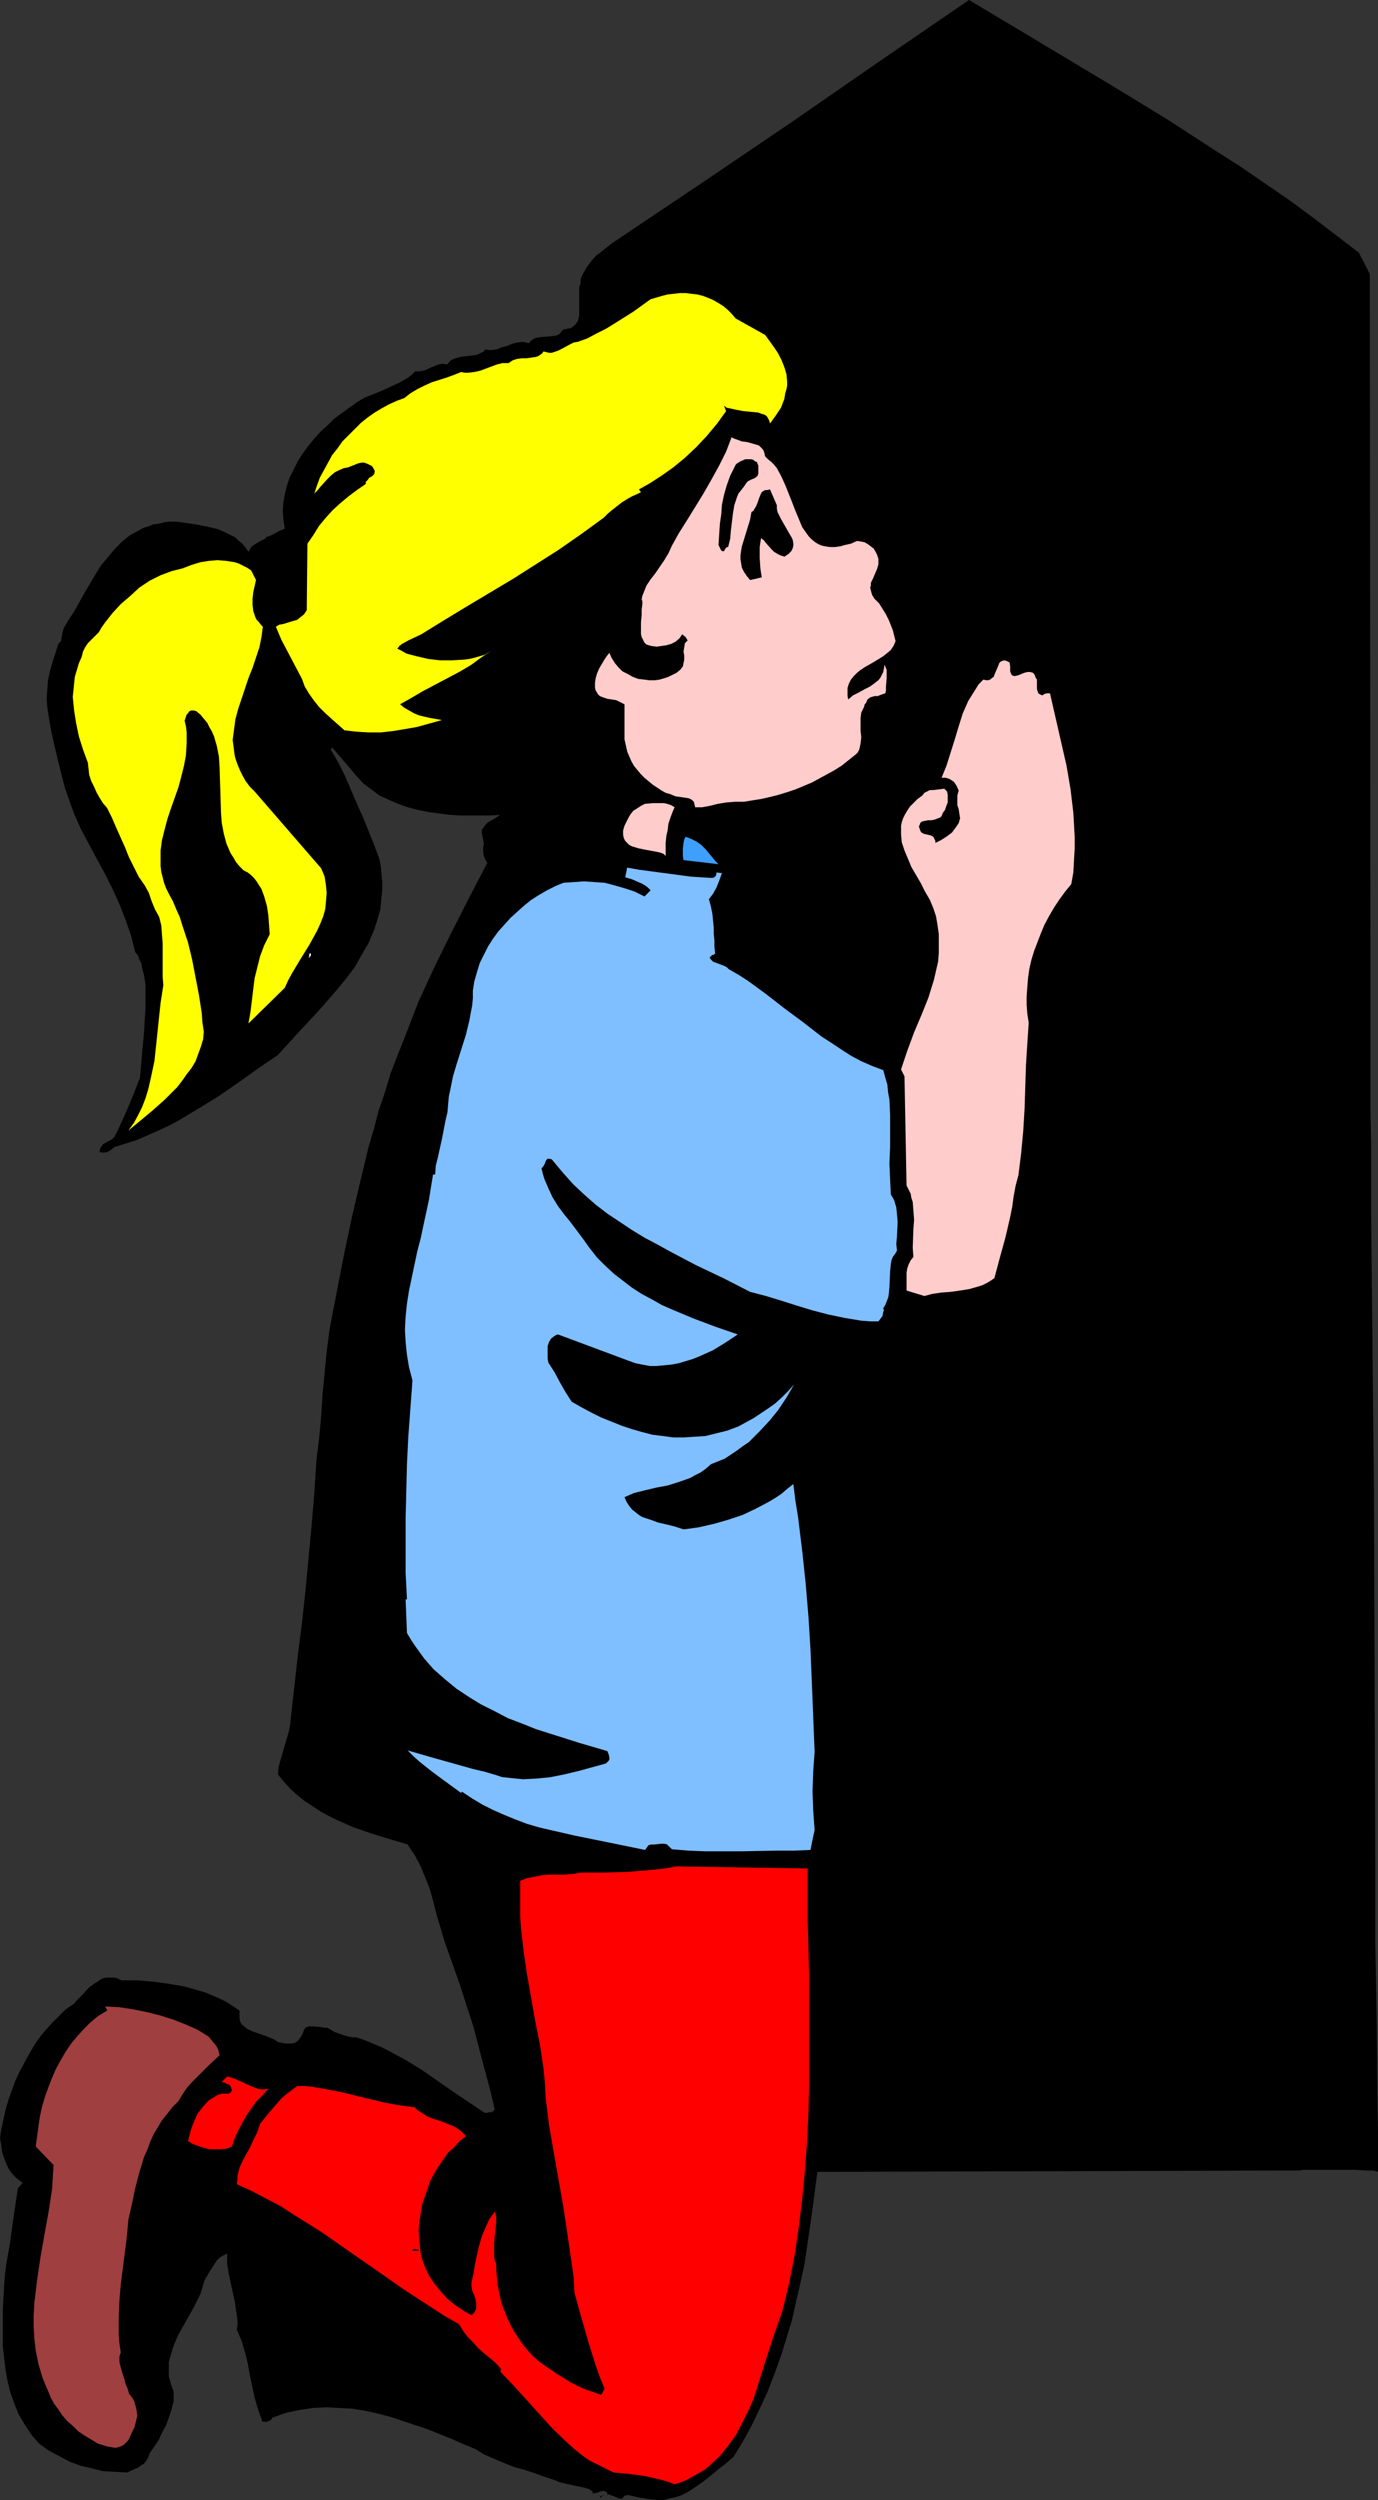
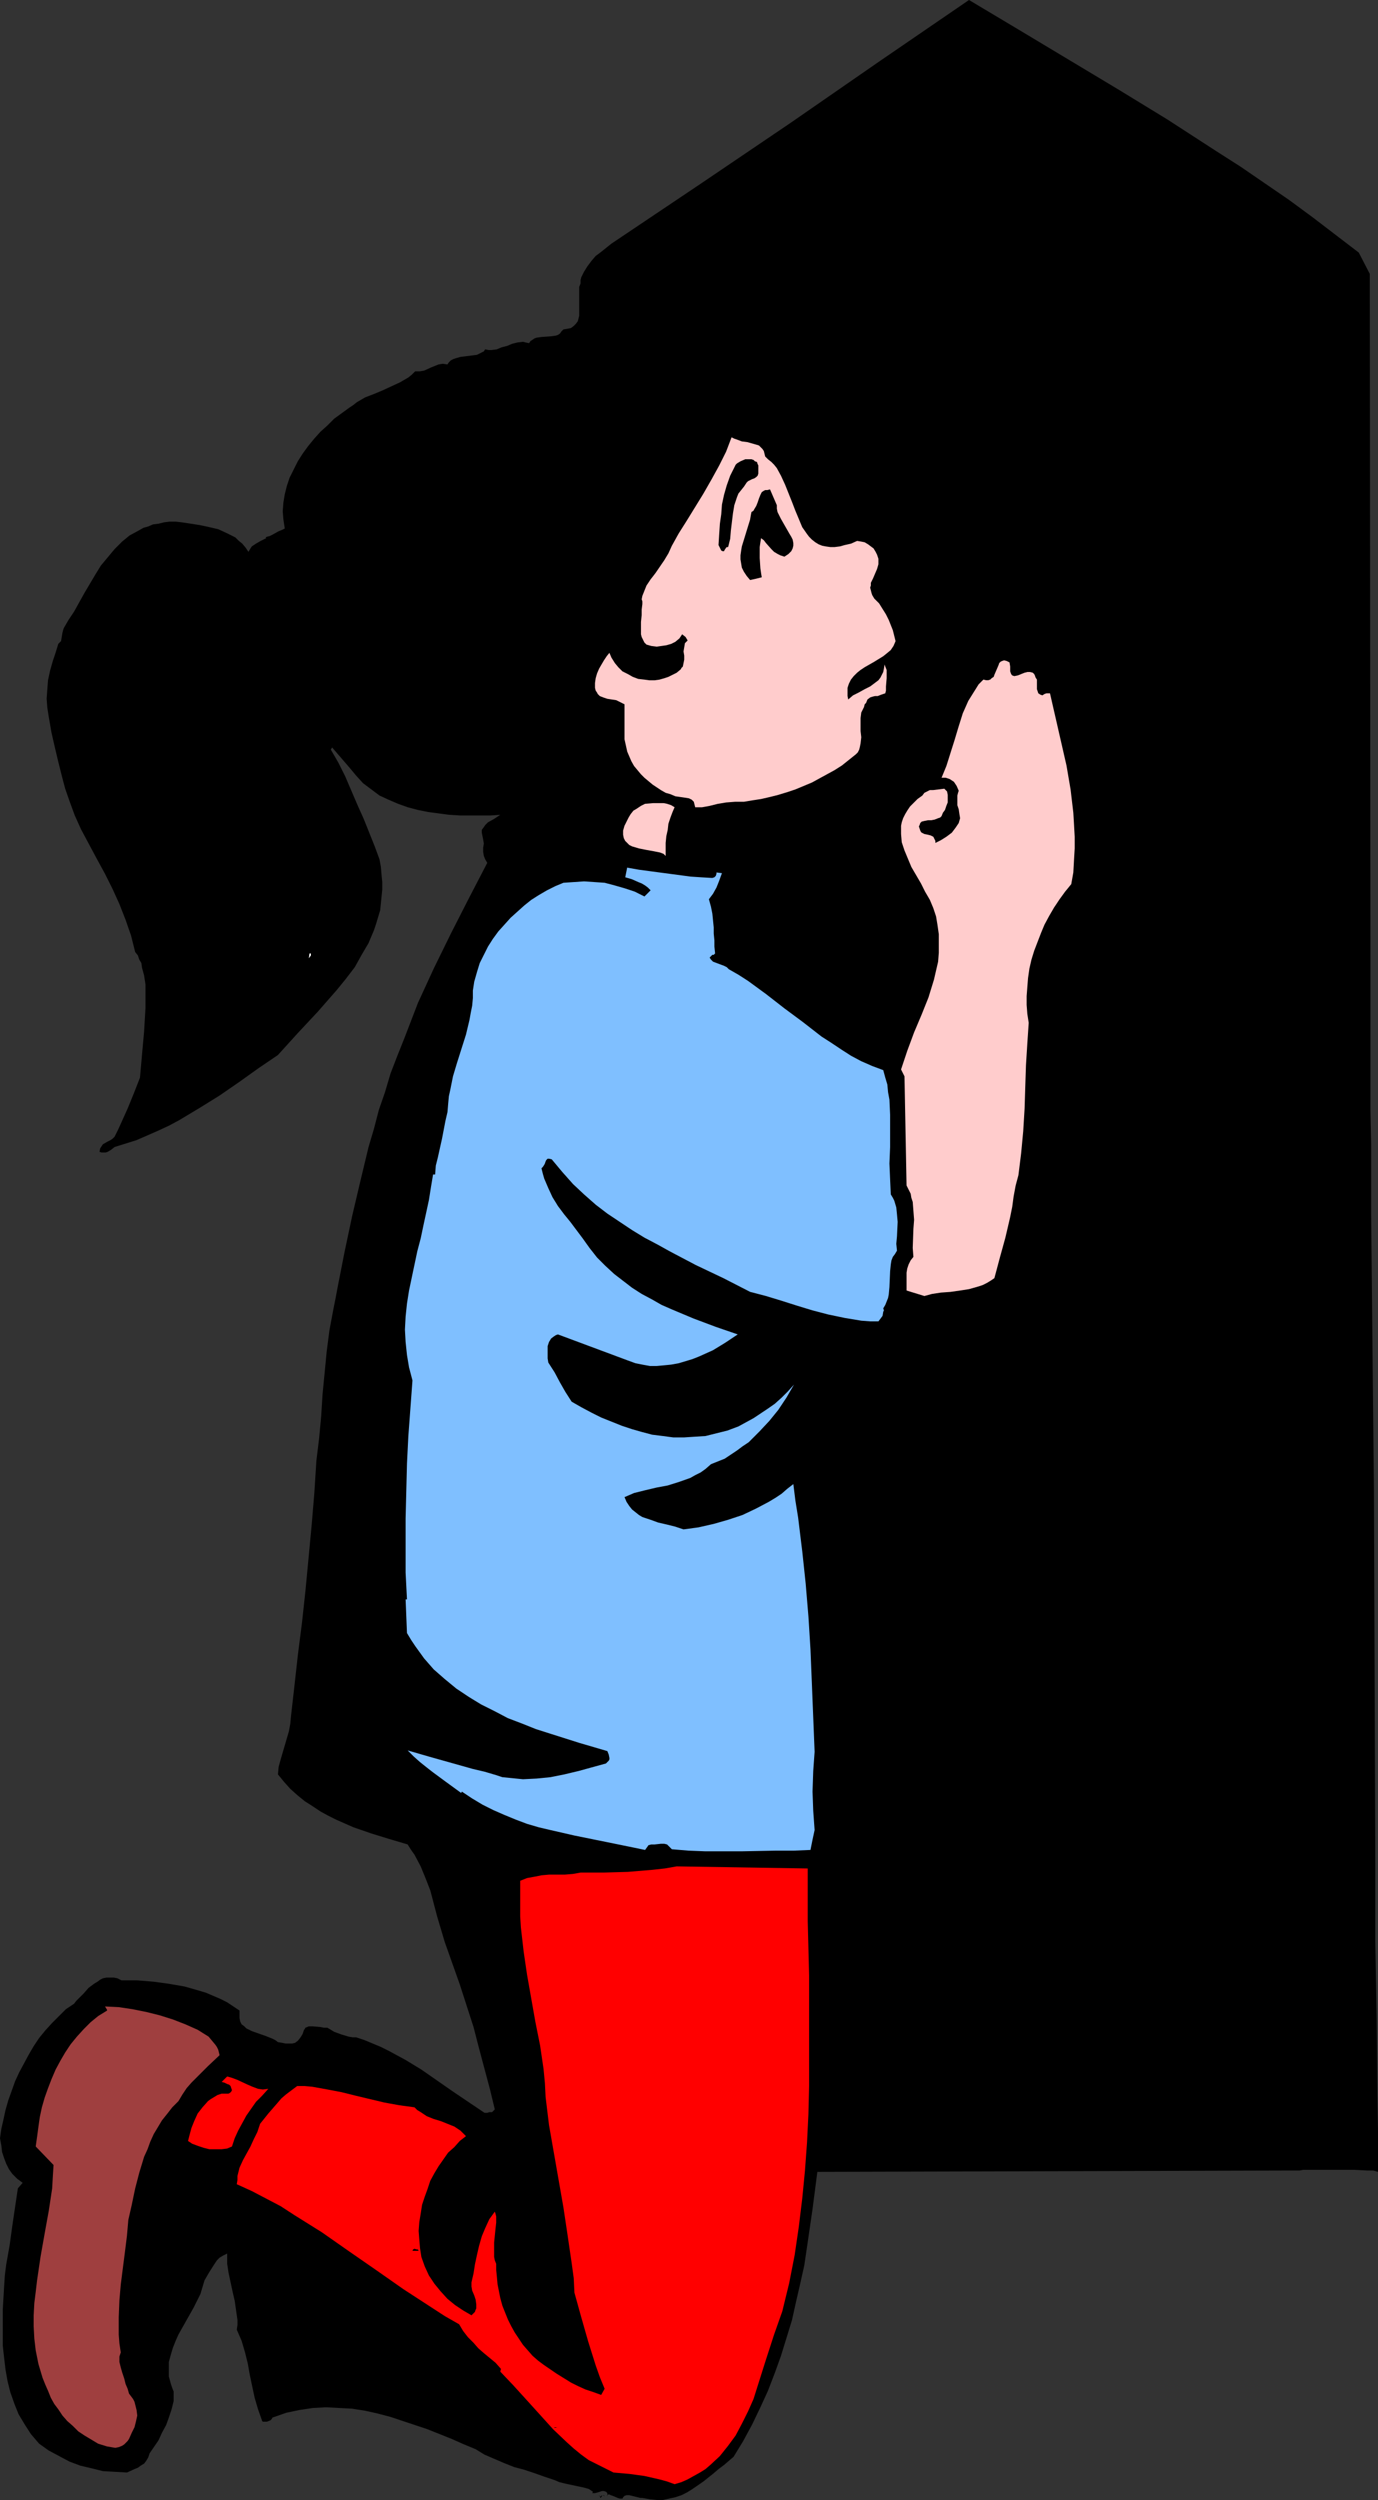
<svg xmlns="http://www.w3.org/2000/svg" xmlns:ns1="http://sodipodi.sourceforge.net/DTD/sodipodi-0.dtd" xmlns:ns2="http://www.inkscape.org/namespaces/inkscape" version="1.0" width="85.839mm" height="155.711mm" id="svg19" ns1:docname="Prayer 18.wmf">
  <rect width="100%" height="100%" fill="#333333" stroke="none" />
  <ns1:namedview id="namedview19" pagecolor="#ffffff" bordercolor="#000000" borderopacity="0.25" ns2:showpageshadow="2" ns2:pageopacity="0.0" ns2:pagecheckerboard="0" ns2:deskcolor="#d1d1d1" ns2:document-units="mm" />
  <defs id="defs1">
    <pattern id="WMFhbasepattern" patternUnits="userSpaceOnUse" width="6" height="6" x="0" y="0" />
  </defs>
  <path style="fill:#000000;fill-opacity:1;fill-rule:evenodd;stroke:none" d="m 319.909,59.466 2.585,5.009 0.162,158.359 v 7.433 15.351 7.756 8.08 l 0.162,7.918 v 16.321 l 0.162,16.321 0.162,16.482 0.162,16.159 0.162,15.998 0.323,88.229 v 9.211 9.049 l 0.323,17.937 0.162,17.937 0.162,9.049 v 9.211 l -1.131,-0.323 h -1.454 l -3.07,-0.162 h -3.393 -4.686 -1.454 -1.293 -1.131 l -0.808,0.162 h -0.808 -0.485 l -112.291,0.323 -1.131,8.726 -1.293,8.888 -0.646,4.363 -0.969,4.363 -0.969,4.201 -0.969,4.363 -1.293,4.201 -1.293,4.201 -1.454,4.04 -1.616,4.201 -1.777,3.878 -1.939,4.04 -2.1,3.878 -2.262,3.717 -2.262,1.939 -1.293,0.97 -1.131,0.97 -2.424,1.939 -2.585,1.778 -1.293,0.808 -1.293,0.646 -1.454,0.485 -1.454,0.323 -1.454,0.323 h -1.454 l -1.616,-0.162 -1.777,-0.323 h -0.485 l -0.646,-0.162 -0.646,-0.162 -0.646,-0.162 -0.646,-0.162 h -0.646 l -0.485,0.162 -0.323,0.323 -0.162,0.323 h -0.646 l -0.485,-0.162 -1.131,-0.485 -0.485,-0.162 -0.323,-0.162 h -0.323 l -0.323,0.323 h 0.162 v -0.323 -0.323 l -0.323,-0.323 -0.485,-0.162 h -0.485 l -0.969,0.323 -0.646,0.162 h -0.646 -0.323 0.162 0.162 l 0.162,-0.323 -0.969,-0.646 -1.131,-0.323 -2.262,-0.485 -2.262,-0.485 -1.293,-0.323 -1.131,-0.485 -2.424,-0.808 -2.262,-0.808 -2.424,-0.808 -2.424,-0.646 -2.424,-0.97 -2.262,-0.97 -2.262,-0.97 -2.1,-1.293 -2.747,-1.131 -2.908,-1.293 -5.655,-2.262 -2.908,-0.97 -2.908,-0.97 -2.908,-0.97 -3.07,-0.808 -2.908,-0.646 -3.07,-0.485 -3.07,-0.162 -3.07,-0.162 -3.07,0.162 -3.231,0.485 -3.07,0.646 -3.231,1.131 -0.162,0.323 -0.323,0.323 -0.808,0.323 h -0.646 -0.323 l -0.162,-0.162 -0.969,-2.747 -0.808,-2.747 -1.131,-5.333 -0.485,-2.747 -0.646,-2.585 -0.808,-2.747 -1.131,-2.585 0.162,-1.131 v -1.131 l -0.323,-2.262 -0.323,-2.262 -0.485,-2.101 -0.485,-2.262 -0.485,-2.262 -0.323,-2.101 v -2.424 l -0.969,0.485 -0.808,0.485 -0.646,0.646 -0.646,0.97 -1.131,1.778 -1.131,1.939 -0.485,1.616 -0.485,1.616 -0.808,1.616 -0.808,1.616 -3.555,6.302 -0.646,1.454 -0.646,1.616 -0.485,1.616 -0.485,1.778 v 1.616 1.778 l 0.485,1.778 0.323,0.97 0.323,0.808 v 2.262 l -0.485,1.939 -0.646,1.939 -0.646,1.778 -0.969,1.778 -0.808,1.778 -2.1,3.07 -0.323,0.97 -0.485,0.808 -0.485,0.646 -0.808,0.485 -0.646,0.485 -0.808,0.323 -1.777,0.808 -2.747,-0.162 -2.908,-0.162 -2.585,-0.646 -2.747,-0.646 -2.585,-0.97 -2.424,-1.293 -2.424,-1.293 -2.262,-1.616 -1.939,-2.262 -1.454,-2.262 -1.454,-2.424 -0.969,-2.424 -0.969,-2.747 -0.646,-2.585 -0.485,-2.747 -0.323,-2.747 -0.323,-2.909 v -2.747 -2.909 -2.747 l 0.323,-5.494 0.162,-2.585 0.323,-2.585 0.808,-4.525 0.646,-4.686 0.646,-4.363 0.646,-4.363 1.131,-1.293 L 4.039,512.89 2.908,511.759 2.1,510.628 1.454,509.335 0.969,508.042 0.485,506.588 0.323,505.134 0,503.356 l 0.323,-2.262 0.485,-2.101 0.485,-2.262 0.646,-2.262 0.808,-2.262 0.808,-2.262 0.969,-2.101 1.131,-2.101 1.131,-2.101 1.131,-1.939 1.293,-1.939 1.454,-1.778 1.616,-1.778 1.616,-1.616 1.616,-1.616 1.939,-1.293 0.485,-0.646 0.485,-0.485 1.293,-1.293 1.131,-1.293 1.293,-0.97 0.808,-0.485 0.646,-0.485 0.646,-0.323 0.808,-0.162 h 0.808 0.969 l 0.808,0.162 0.969,0.485 h 3.716 l 3.878,0.323 3.555,0.485 3.716,0.646 3.393,0.97 1.616,0.485 3.393,1.454 1.616,0.808 1.454,0.97 1.454,0.97 v 0.97 0.808 l 0.162,0.808 0.323,0.646 0.646,0.485 0.485,0.485 1.293,0.646 3.231,1.131 1.616,0.646 0.646,0.323 0.646,0.485 0.969,0.162 0.808,0.162 h 0.808 0.808 l 0.646,-0.162 0.646,-0.485 0.646,-0.808 0.485,-0.808 0.162,-0.485 0.162,-0.485 0.162,-0.162 0.162,-0.323 0.808,-0.323 h 0.808 l 1.939,0.162 0.808,0.162 h 0.808 l 1.616,0.97 1.777,0.646 1.616,0.485 0.969,0.162 h 0.808 l 1.939,0.646 1.939,0.808 1.939,0.808 1.939,0.97 3.878,2.101 3.716,2.262 3.716,2.585 3.716,2.585 7.432,5.009 h 0.646 l 0.485,-0.162 h 0.646 l 0.323,-0.323 0.323,-0.323 -1.131,-4.686 -1.293,-4.848 -1.293,-4.848 -1.293,-5.009 -1.616,-5.009 -1.616,-5.009 -1.777,-5.009 -1.777,-5.009 -1.777,-5.979 -1.616,-6.14 -1.131,-2.909 -1.131,-2.747 -1.454,-2.747 -0.808,-1.131 -0.808,-1.293 -4.362,-1.293 -4.201,-1.293 -4.201,-1.454 -4.039,-1.778 -1.939,-0.97 -1.777,-0.97 -1.939,-1.293 -1.777,-1.131 -1.777,-1.454 -1.616,-1.454 -1.454,-1.616 -1.454,-1.778 0.162,-1.778 0.485,-1.778 1.939,-6.625 0.323,-1.778 0.162,-1.778 0.808,-7.11 0.808,-7.272 0.969,-7.595 0.808,-7.433 1.454,-15.351 0.646,-7.756 0.485,-7.595 0.646,-5.333 0.485,-5.171 0.323,-5.171 0.485,-5.009 0.485,-5.009 0.646,-5.009 0.969,-5.171 0.485,-2.424 0.485,-2.585 1.616,-8.241 1.777,-8.403 1.939,-8.241 0.969,-4.04 0.969,-4.04 1.293,-4.363 1.131,-4.363 1.454,-4.201 1.293,-4.363 1.616,-4.201 1.616,-4.04 3.231,-8.403 3.716,-8.08 4.039,-8.241 4.201,-8.241 4.362,-8.403 -0.485,-0.808 -0.323,-0.808 -0.162,-0.97 v -0.97 l 0.162,-0.97 -0.162,-0.97 -0.162,-0.808 -0.162,-0.808 v -0.646 l 0.485,-0.646 0.323,-0.485 0.646,-0.646 1.454,-0.808 1.454,-0.97 -2.262,0.162 h -2.424 -2.424 -2.424 l -2.585,-0.162 -2.424,-0.323 -2.424,-0.323 -2.424,-0.485 -2.424,-0.646 -2.262,-0.808 -2.262,-0.97 -2.1,-0.97 -1.939,-1.454 -1.939,-1.454 -1.616,-1.778 -1.616,-1.939 -4.039,-4.686 -0.323,0.485 1.777,3.07 1.616,3.232 1.454,3.393 1.454,3.393 1.454,3.232 1.293,3.232 1.293,3.232 1.131,3.07 0.323,1.778 0.162,1.939 0.162,1.616 v 1.778 l -0.162,1.616 -0.162,1.616 -0.162,1.616 -0.485,1.616 -0.485,1.616 -0.485,1.454 -1.293,3.07 -1.616,2.747 -1.616,2.909 -2.1,2.747 -2.1,2.585 -2.262,2.585 -2.262,2.585 -4.686,5.009 -4.686,5.171 -4.524,3.07 -4.524,3.232 -4.686,3.232 -4.686,2.909 -4.847,2.909 -2.424,1.293 -2.424,1.131 -2.585,1.131 -2.585,1.131 -2.585,0.808 -2.585,0.808 -0.808,0.646 -0.808,0.485 -0.485,0.162 h -0.485 -0.485 l -0.485,-0.162 0.162,-0.808 0.323,-0.485 0.323,-0.485 1.131,-0.646 0.646,-0.323 0.485,-0.323 0.485,-0.485 0.808,-1.616 0.808,-1.778 1.454,-3.232 1.454,-3.555 1.454,-3.717 0.485,-5.494 0.485,-5.333 0.323,-5.494 v -2.747 -2.909 l -0.323,-2.101 -0.485,-1.778 -0.162,-1.131 -0.485,-0.808 -0.323,-0.97 -0.646,-0.808 -0.969,-3.878 -1.293,-3.717 -1.454,-3.717 -1.616,-3.555 -1.777,-3.555 -1.939,-3.555 -3.716,-6.948 -1.454,-3.232 -1.131,-3.07 -1.131,-3.232 -0.808,-3.07 -0.808,-3.232 -0.808,-3.393 -0.808,-3.555 -0.646,-3.717 -0.323,-2.101 -0.162,-2.101 0.162,-2.262 0.162,-2.101 0.485,-2.262 0.646,-2.262 0.646,-1.939 0.646,-2.101 0.323,-0.323 0.323,-0.323 0.162,-0.97 0.162,-0.97 0.162,-0.646 0.162,-0.485 1.131,-1.939 1.293,-1.939 2.424,-4.363 2.585,-4.363 1.293,-2.101 1.616,-1.939 1.616,-1.939 1.777,-1.778 1.777,-1.454 2.1,-1.131 1.131,-0.646 1.131,-0.323 1.131,-0.485 1.293,-0.162 1.293,-0.323 1.293,-0.162 h 1.454 l 1.454,0.162 2.1,0.323 2.1,0.323 2.262,0.485 2.1,0.485 2.1,0.97 0.969,0.485 0.969,0.485 0.808,0.808 0.808,0.646 0.808,0.97 0.646,0.97 0.485,-0.808 0.323,-0.485 0.485,-0.323 0.485,-0.323 1.131,-0.646 1.293,-0.646 -0.485,-0.485 0.323,0.323 0.323,-0.162 0.646,-0.162 0.646,-0.323 1.454,-0.808 0.808,-0.323 0.646,-0.323 -0.323,-2.101 -0.162,-1.939 0.162,-2.101 0.323,-1.939 0.485,-1.939 0.646,-1.939 0.969,-1.939 0.969,-1.939 1.131,-1.778 1.293,-1.778 1.454,-1.778 1.454,-1.616 1.616,-1.454 1.616,-1.616 1.777,-1.293 1.777,-1.293 0.969,-0.646 0.808,-0.646 1.939,-1.131 2.1,-0.808 1.939,-0.808 2.1,-0.97 2.1,-0.97 1.939,-1.131 0.808,-0.646 0.808,-0.808 h 1.131 l 0.969,-0.162 1.777,-0.808 0.808,-0.323 0.808,-0.323 0.969,-0.162 1.131,0.162 0.323,-0.485 0.485,-0.485 0.646,-0.323 0.485,-0.162 1.131,-0.323 2.585,-0.323 1.293,-0.162 0.969,-0.485 0.646,-0.323 0.323,-0.485 0.808,0.162 h 0.646 l 1.293,-0.162 1.131,-0.485 1.293,-0.323 1.131,-0.485 1.293,-0.323 1.293,-0.162 0.646,0.162 0.808,0.162 0.323,-0.485 0.485,-0.323 0.485,-0.323 0.485,-0.162 1.131,-0.162 2.262,-0.162 1.131,-0.162 0.485,-0.162 0.485,-0.323 0.323,-0.485 0.485,-0.485 0.969,-0.162 0.808,-0.162 0.646,-0.485 0.485,-0.485 0.485,-0.646 0.162,-0.646 0.162,-0.646 v -0.808 -1.778 -0.808 -2.747 -0.646 l 0.323,-0.808 v -0.808 l 0.162,-0.646 0.646,-1.293 0.808,-1.293 0.969,-1.293 0.969,-1.131 1.293,-0.97 2.424,-1.939 L 165.125,43.145 186.129,28.925 207.133,14.382 228.137,0 l 11.633,6.948 23.428,14.058 11.633,7.11 11.471,7.433 5.817,3.717 5.655,3.878 5.655,3.878 5.493,4.04 5.493,4.201 z" id="path1" />
-   <path style="fill:#ffff00;fill-opacity:1;fill-rule:evenodd;stroke:none" d="m 180.151,78.856 2.1,2.909 0.969,1.454 0.808,1.616 0.646,1.616 0.485,1.616 0.162,1.778 v 0.97 l -0.162,0.808 -0.323,1.131 -0.162,1.131 -0.808,2.101 -1.293,1.939 -1.293,1.778 -0.162,-0.646 -0.323,-0.646 -0.323,-0.485 -0.485,-0.323 -0.646,-0.162 -0.808,-0.323 -1.616,-0.162 -1.777,-0.162 -1.777,-0.323 -1.454,-0.323 -0.808,-0.162 -0.646,-0.485 0.485,1.293 -2.1,2.909 -2.424,2.909 -2.424,2.585 -2.747,2.585 -2.747,2.262 -2.747,1.939 -2.747,1.778 -2.585,1.454 0.485,0.646 -0.969,0.485 -1.131,0.485 -1.131,0.646 -1.293,0.808 -2.262,1.778 -0.969,0.808 -0.969,0.97 -5.332,3.878 -5.332,3.717 -5.332,3.393 -5.332,3.393 -10.825,6.464 -5.332,3.232 -5.493,3.393 -3.07,1.454 -1.454,0.808 -0.646,0.485 -0.485,0.646 0.969,0.485 1.131,0.646 1.131,0.323 1.293,0.323 2.747,0.646 2.747,0.323 h 2.908 l 2.747,-0.162 1.293,-0.162 1.293,-0.323 1.131,-0.323 1.131,-0.323 1.616,-0.97 -2.424,1.616 -2.424,1.778 -2.747,1.616 -2.747,1.454 -5.817,3.07 -2.747,1.616 -2.585,1.454 0.969,0.808 1.131,0.646 1.131,0.646 1.131,0.485 1.293,0.323 1.454,0.323 2.747,0.485 -2.908,0.808 -2.908,0.808 -2.747,0.485 -2.908,0.485 -2.908,0.323 h -2.908 l -2.747,-0.162 -2.908,-0.323 -2.908,-2.585 -1.616,-1.454 -1.454,-1.454 -1.293,-1.616 -1.131,-1.616 -0.969,-1.616 -0.646,-1.778 -1.616,-3.07 -1.616,-3.07 -1.616,-3.07 -1.293,-3.07 0.808,-0.485 0.969,-0.162 2.1,-0.646 1.131,-0.323 0.808,-0.646 0.808,-0.646 0.323,-0.485 0.323,-0.485 0.162,-15.674 1.454,-2.101 1.293,-2.101 1.616,-1.939 1.616,-1.778 1.777,-1.616 1.939,-1.616 1.939,-1.454 2.1,-1.454 v -0.323 -0.162 l 0.485,-0.485 0.323,-0.485 0.646,-0.323 0.485,-0.485 0.162,-0.485 v -0.323 l -0.162,-0.323 -0.162,-0.323 -0.323,-0.485 -0.969,-0.485 -0.808,-0.323 h -0.646 l -0.808,0.162 -1.616,0.646 -0.808,0.323 -0.969,0.162 -1.131,0.485 -0.969,0.485 -0.969,0.808 -0.808,0.808 -1.616,1.778 -0.646,0.808 -0.808,0.808 0.646,-1.939 0.646,-1.778 0.969,-1.778 0.969,-1.778 0.969,-1.778 1.293,-1.616 1.131,-1.616 1.454,-1.454 1.454,-1.454 1.454,-1.454 1.616,-1.293 1.616,-1.131 1.616,-0.97 1.777,-0.97 1.777,-0.808 1.777,-0.646 1.454,-1.131 1.616,-0.97 1.616,-0.808 1.777,-0.808 3.555,-1.131 1.777,-0.646 1.616,-0.646 0.808,0.162 h 0.808 l 1.454,-0.162 1.454,-0.323 1.293,-0.485 2.585,-0.97 1.293,-0.323 h 0.808 0.646 l 0.485,-0.323 0.485,-0.323 0.969,-0.323 1.131,-0.162 h 1.131 l 1.131,-0.162 1.131,-0.162 0.485,-0.162 0.485,-0.323 0.485,-0.323 0.323,-0.485 0.646,0.162 0.646,0.162 h 0.646 l 0.485,-0.162 0.969,-0.323 0.969,-0.485 1.777,-0.97 0.969,-0.485 0.969,-0.162 2.262,-0.808 2.1,-1.131 2.262,-1.131 2.1,-1.293 4.362,-2.747 4.039,-2.909 2.747,-0.808 1.293,-0.323 1.454,-0.162 1.454,-0.162 h 1.293 l 1.293,0.162 1.454,0.162 1.293,0.323 1.293,0.485 1.131,0.485 1.131,0.646 1.293,0.808 0.969,0.808 0.969,0.97 0.969,1.131 z" id="path2" />
  <path style="fill:#ffcccc;fill-opacity:1;fill-rule:evenodd;stroke:none" d="m 180.151,107.458 0.646,0.646 0.808,0.646 0.646,0.646 0.646,0.808 0.969,1.778 0.969,2.101 1.616,4.04 0.808,2.101 0.808,1.939 0.808,1.939 1.131,1.616 0.485,0.646 0.646,0.646 0.808,0.646 0.808,0.485 0.808,0.323 0.808,0.162 1.131,0.162 h 0.969 l 1.293,-0.162 1.131,-0.323 1.454,-0.323 1.454,-0.646 0.969,0.162 0.808,0.162 0.808,0.485 0.646,0.485 0.646,0.485 0.485,0.808 0.323,0.646 0.323,0.97 v 0.646 0.646 l -0.323,1.131 -0.485,1.131 -0.485,1.131 -0.485,0.97 v 0.646 l -0.162,0.485 0.162,0.646 0.162,0.646 0.162,0.485 0.485,0.808 1.131,1.131 0.808,1.293 0.808,1.293 0.646,1.293 0.969,2.424 0.646,2.585 -0.485,1.131 -0.646,0.97 -0.969,0.808 -0.808,0.646 -2.1,1.293 -2.262,1.293 -0.969,0.646 -0.808,0.646 -0.808,0.808 -0.646,0.808 -0.485,0.97 -0.323,0.97 v 1.293 0.646 l 0.162,0.808 1.131,-0.97 1.293,-0.646 1.454,-0.808 1.293,-0.646 1.293,-0.97 0.646,-0.485 0.485,-0.646 0.323,-0.646 0.323,-0.646 0.162,-0.808 0.162,-0.97 0.162,0.485 0.323,0.808 v 0.97 0.97 l -0.162,1.939 v 0.97 l -0.162,0.646 -0.969,0.323 -0.808,0.323 h -0.646 l -0.646,0.162 -0.485,0.162 -0.646,0.485 -0.323,0.808 -0.323,0.323 -0.162,0.646 -0.323,0.646 -0.323,0.646 -0.162,1.293 v 1.616 1.454 l 0.162,1.454 -0.162,1.454 -0.162,0.808 -0.162,0.646 -0.323,0.646 -0.485,0.485 -1.616,1.293 -1.616,1.293 -1.777,1.131 -1.777,0.97 -1.777,0.97 -1.777,0.97 -1.939,0.808 -1.939,0.808 -1.939,0.646 -2.1,0.646 -1.939,0.485 -2.1,0.485 -2.1,0.323 -1.939,0.323 h -2.1 l -2.1,0.162 -1.939,0.323 -1.939,0.485 -1.777,0.323 h -0.808 -0.808 l -0.162,-0.646 -0.162,-0.646 -0.485,-0.485 -0.323,-0.162 -0.323,-0.162 -0.969,-0.162 -1.131,-0.162 -1.131,-0.162 -1.131,-0.485 -1.131,-0.323 -1.131,-0.646 -0.969,-0.646 -0.969,-0.646 -0.969,-0.808 -0.969,-0.808 -0.808,-0.808 -1.616,-1.939 -0.646,-1.131 -0.485,-1.131 -0.485,-1.131 -0.323,-1.454 -0.323,-1.454 v -1.293 -2.424 -1.454 -1.454 -1.616 l -0.969,-0.485 -0.969,-0.485 -2.1,-0.323 -0.969,-0.323 -0.808,-0.323 -0.485,-0.485 -0.162,-0.323 -0.323,-0.485 -0.162,-0.646 v -1.131 l 0.162,-1.131 0.323,-1.131 0.485,-1.131 1.131,-1.939 0.646,-0.97 0.646,-0.808 0.485,1.131 0.808,1.293 0.808,0.97 0.969,0.97 1.293,0.646 1.131,0.646 1.293,0.485 1.454,0.162 1.131,0.162 h 1.293 l 1.131,-0.162 1.131,-0.323 0.969,-0.323 0.969,-0.485 0.969,-0.485 0.969,-0.808 0.162,-0.323 0.323,-0.323 0.162,-0.808 0.162,-0.808 v -0.97 l -0.162,-0.97 0.162,-0.97 0.162,-0.97 0.323,-0.323 0.323,-0.323 -0.485,-0.808 -0.808,-0.646 -0.646,0.97 -0.969,0.808 -0.969,0.485 -1.131,0.323 -1.131,0.162 -1.131,0.162 -1.293,-0.162 -1.131,-0.323 -0.485,-0.485 -0.323,-0.646 -0.323,-0.646 -0.162,-0.646 v -1.454 -1.454 l 0.162,-1.616 v -1.293 l 0.162,-1.293 v -0.646 l -0.162,-0.485 0.162,-0.808 0.323,-0.808 0.646,-1.616 0.969,-1.454 1.131,-1.454 2.1,-3.07 0.969,-1.616 0.808,-1.778 1.616,-2.909 1.939,-3.07 3.878,-6.302 1.939,-3.393 1.777,-3.232 1.616,-3.232 1.293,-3.393 0.646,0.323 0.485,0.162 1.293,0.485 1.293,0.162 1.131,0.323 1.131,0.323 0.485,0.162 0.323,0.323 0.485,0.485 0.323,0.485 0.162,0.646 z" id="path3" />
  <path style="fill:#000000;fill-opacity:1;fill-rule:evenodd;stroke:none" d="m 178.535,110.852 v 0.646 l -0.162,0.485 -0.323,0.323 -0.485,0.323 -0.485,0.162 -0.969,0.485 -0.323,0.323 -0.646,0.97 -0.646,0.808 -0.646,0.808 -0.323,0.808 -0.646,1.939 -0.323,1.939 -0.485,4.04 -0.162,1.939 -0.485,1.939 h -0.323 l -0.162,0.162 -0.323,0.485 -0.162,0.323 h -0.323 l -0.323,-0.162 -0.646,-1.293 0.162,-2.585 0.162,-2.424 0.323,-2.262 0.162,-2.262 0.485,-2.262 0.646,-2.262 0.808,-2.262 1.131,-2.262 0.162,-0.323 0.323,-0.323 0.808,-0.485 1.131,-0.485 h 0.969 0.485 l 0.485,0.162 0.323,0.323 0.485,0.162 0.162,0.485 0.162,0.323 v 0.646 z" id="path4" />
  <path style="fill:#000000;fill-opacity:1;fill-rule:evenodd;stroke:none" d="m 182.897,118.931 v 0.808 l 0.162,0.808 0.808,1.616 1.939,3.393 0.485,0.808 0.323,0.646 0.162,0.808 v 0.646 l -0.162,0.646 -0.323,0.646 -0.646,0.646 -0.969,0.646 -0.969,-0.323 -0.646,-0.323 -0.808,-0.485 -0.646,-0.646 -1.293,-1.454 -0.485,-0.646 -0.646,-0.485 -0.162,0.97 -0.162,1.131 v 2.585 l 0.162,2.424 0.162,1.131 0.162,0.97 -0.646,0.162 -0.646,0.162 -1.454,0.323 -0.808,-0.97 -0.646,-0.97 -0.485,-0.97 -0.162,-0.97 -0.162,-0.97 v -0.97 l 0.162,-1.131 0.162,-0.97 0.646,-2.101 0.646,-2.101 0.646,-2.101 0.162,-0.97 0.162,-0.808 0.485,-0.323 0.162,-0.323 0.485,-0.808 0.323,-0.808 0.162,-0.485 0.162,-0.485 0.323,-0.808 0.323,-0.646 0.485,-0.323 0.323,-0.162 h 0.485 l 0.646,-0.162 z" id="path5" />
-   <path style="fill:#ffff00;fill-opacity:1;fill-rule:evenodd;stroke:none" d="m 60.266,136.544 -0.323,1.454 -0.323,1.454 -0.162,1.454 v 1.454 l 0.162,1.454 0.485,1.454 0.323,0.646 0.485,0.485 0.485,0.646 0.485,0.485 -0.323,2.424 -0.485,2.424 -0.808,2.424 -0.808,2.424 -0.969,2.424 -1.616,4.848 -0.808,2.424 -0.646,2.424 -0.323,2.424 -0.323,2.424 0.323,2.424 0.162,1.293 0.323,1.131 0.485,1.293 0.485,1.131 0.646,1.293 0.646,1.131 0.969,1.293 1.131,1.131 15.672,18.098 0.808,1.939 0.323,2.101 0.162,1.778 -0.162,1.939 -0.162,1.778 -0.485,1.778 -0.646,1.616 -0.808,1.778 -1.777,3.232 -2.1,3.393 -1.939,3.232 -0.969,1.778 -0.808,1.778 -8.563,8.403 0.485,-2.747 0.323,-2.585 0.323,-2.747 0.323,-2.585 0.646,-2.585 0.646,-2.585 0.969,-2.585 0.646,-1.293 0.646,-1.293 -0.162,-2.262 -0.162,-2.262 -0.323,-2.101 -0.646,-2.262 -0.646,-1.778 -0.646,-0.97 -0.485,-0.808 -0.646,-0.808 -0.646,-0.646 -0.808,-0.646 -0.969,-0.485 -0.969,-0.97 -0.808,-0.97 -0.646,-1.131 -0.646,-0.97 -0.485,-1.131 -0.485,-1.131 -0.646,-2.424 -0.485,-2.585 -0.162,-2.424 -0.162,-5.332 -0.162,-5.171 -0.162,-2.585 -0.485,-2.424 -0.646,-2.262 -0.485,-1.131 -0.646,-1.131 -0.485,-0.97 -0.808,-0.97 -0.808,-0.97 -0.969,-0.808 -0.646,-0.162 h -0.485 l -0.485,0.162 -0.323,0.485 -0.323,0.323 -0.162,0.485 -0.323,0.97 0.323,1.293 0.162,1.454 v 1.293 1.293 l -0.162,2.747 -0.485,2.585 -0.646,2.585 -0.646,2.424 -1.777,5.009 -0.808,2.424 -0.646,2.424 -0.646,2.585 -0.323,2.424 v 2.585 1.131 l 0.162,1.293 0.323,1.293 0.323,1.293 0.485,1.293 0.646,1.293 0.969,1.778 0.808,1.939 0.808,1.778 0.646,2.101 1.293,3.878 0.969,4.04 0.808,4.201 0.808,4.201 0.646,4.201 0.162,2.262 0.323,2.101 -0.162,1.778 -0.485,1.616 -0.646,1.778 -0.646,1.778 -0.969,1.616 -1.131,1.454 -1.131,1.616 -1.131,1.454 -2.908,2.909 -2.908,2.585 -2.908,2.424 -2.747,2.262 1.293,-1.778 0.969,-1.778 0.969,-1.939 0.808,-2.101 0.646,-2.101 0.485,-2.101 0.485,-2.262 0.485,-2.262 0.485,-4.525 0.485,-4.686 0.485,-4.525 0.646,-4.201 -0.162,-1.939 v -5.817 -2.101 l -0.162,-2.101 -0.162,-2.101 -0.485,-1.939 -0.969,-1.778 -0.808,-1.939 -0.646,-1.939 -0.969,-1.778 -1.454,-2.101 -1.131,-2.262 -1.131,-2.262 -0.969,-2.424 -2.1,-4.686 -0.969,-2.262 -1.131,-2.262 -0.969,-1.131 -0.808,-1.293 -0.646,-1.131 -0.646,-1.454 -0.646,-1.293 -0.485,-1.454 -0.162,-1.454 -0.162,-1.454 -1.131,-3.07 -0.969,-3.07 -0.646,-3.07 -0.485,-3.07 -0.162,-1.616 -0.162,-1.616 0.162,-1.454 0.162,-1.616 0.162,-1.616 0.485,-1.616 0.485,-1.616 0.646,-1.454 0.323,-1.293 0.485,-0.97 0.646,-0.97 0.808,-0.808 1.777,-1.778 0.646,-1.131 0.808,-1.131 1.777,-2.262 1.939,-2.101 2.262,-1.939 2.1,-1.939 2.424,-1.616 2.585,-1.293 1.293,-0.485 1.293,-0.485 1.293,-0.323 1.293,-0.323 2.1,-0.808 2.1,-0.646 2.1,-0.323 1.939,-0.162 1.939,0.162 2.1,0.323 0.969,0.323 0.969,0.485 0.969,0.485 0.969,0.646 z" id="path6" />
  <path style="fill:#ffcccc;fill-opacity:1;fill-rule:evenodd;stroke:none" d="m 238.8,159.167 0.808,-0.162 0.808,-0.323 0.808,-0.323 0.646,-0.162 h 0.646 l 0.646,0.162 0.323,0.323 0.162,0.323 0.162,0.485 0.323,0.485 v 1.131 1.131 l 0.162,0.485 0.162,0.485 0.485,0.323 0.485,0.162 0.485,-0.323 0.485,-0.162 h 0.323 0.485 l 1.293,5.656 1.293,5.656 1.293,5.656 0.969,5.656 0.646,5.494 0.162,2.747 0.162,2.909 v 2.747 l -0.162,2.747 -0.162,2.909 -0.485,2.747 -1.454,1.778 -1.293,1.778 -1.293,1.939 -1.131,1.939 -1.131,2.101 -0.808,1.939 -0.808,2.101 -0.808,2.101 -0.646,2.101 -0.485,2.101 -0.323,2.262 -0.162,2.101 -0.162,2.101 v 2.101 l 0.162,2.101 0.323,2.101 -0.323,4.848 -0.323,5.171 -0.162,5.009 -0.162,5.171 -0.323,5.332 -0.485,5.171 -0.646,5.171 -0.646,2.424 -0.485,2.585 -0.323,2.424 -0.485,2.424 -1.131,4.848 -1.293,4.686 -1.293,4.848 -0.969,0.646 -0.808,0.485 -0.969,0.485 -0.969,0.323 -2.262,0.646 -2.1,0.323 -2.262,0.323 -2.262,0.162 -2.1,0.323 -1.777,0.485 -4.201,-1.293 v -0.97 -1.131 -2.101 l 0.162,-0.97 0.323,-0.97 0.485,-0.97 0.646,-0.808 -0.162,-2.101 0.162,-4.525 0.162,-2.101 -0.162,-2.101 -0.162,-2.101 -0.323,-0.97 -0.162,-0.97 -0.485,-0.97 -0.485,-0.97 -0.485,-25.693 -0.808,-1.616 1.454,-4.363 1.616,-4.363 1.777,-4.201 1.616,-4.04 0.646,-2.101 0.646,-2.101 0.485,-2.101 0.485,-2.101 0.162,-2.101 v -2.262 -2.101 l -0.323,-2.262 -0.323,-1.939 -0.646,-1.939 -0.808,-1.939 -1.131,-1.939 -0.969,-1.939 -1.131,-1.939 -1.131,-1.939 -0.808,-1.939 -0.808,-1.939 -0.646,-1.939 -0.162,-1.939 v -0.97 -0.97 l 0.162,-0.808 0.323,-0.97 0.485,-0.97 0.485,-0.808 0.646,-0.97 0.808,-0.808 0.969,-0.97 1.131,-0.808 0.485,-0.646 0.646,-0.323 0.646,-0.323 h 0.808 l 1.293,-0.162 1.293,-0.162 0.323,0.323 0.323,0.323 0.162,0.808 v 0.808 0.97 l -0.323,0.808 -0.323,0.97 -0.485,0.646 -0.323,0.808 -0.323,0.323 -0.485,0.162 -0.808,0.323 -0.808,0.162 h -0.808 l -0.808,0.162 -0.646,0.162 -0.162,0.162 -0.162,0.162 -0.162,0.485 -0.162,0.323 0.162,0.485 0.162,0.485 0.162,0.323 0.162,0.162 0.646,0.323 0.808,0.162 0.646,0.162 0.646,0.323 0.162,0.323 0.162,0.323 0.162,0.323 v 0.485 l 1.293,-0.646 1.293,-0.808 1.293,-0.97 0.485,-0.646 0.485,-0.646 0.323,-0.485 0.323,-0.485 0.323,-1.131 -0.162,-0.97 -0.162,-1.131 -0.323,-0.97 v -1.131 -1.131 l 0.162,-0.646 0.162,-0.485 -0.485,-1.131 -0.646,-0.97 -0.485,-0.323 -0.485,-0.323 -0.485,-0.162 -0.485,-0.162 h -0.969 l 1.131,-2.747 0.969,-3.07 0.969,-3.07 0.969,-3.232 0.969,-3.07 1.293,-2.909 0.808,-1.293 0.808,-1.293 0.808,-1.293 1.131,-1.131 0.646,0.162 h 0.485 l 0.485,-0.162 0.323,-0.323 0.485,-0.323 0.162,-0.485 0.485,-1.131 0.485,-1.131 0.162,-0.485 0.323,-0.323 0.323,-0.162 0.485,-0.162 0.646,0.162 0.646,0.323 0.162,0.97 v 1.131 l 0.162,0.485 0.162,0.323 0.162,0.162 z" id="path7" />
  <path style="fill:#ffcccc;fill-opacity:1;fill-rule:evenodd;stroke:none" d="m 158.823,190.031 -0.485,1.131 -0.485,1.293 -0.485,1.454 -0.162,1.454 -0.323,1.454 -0.162,1.616 v 1.454 1.616 l -0.485,-0.485 -0.808,-0.323 -1.616,-0.323 -1.777,-0.323 -1.616,-0.323 -1.616,-0.485 -0.646,-0.323 -0.485,-0.485 -0.485,-0.485 -0.323,-0.646 -0.162,-0.808 v -0.97 l 0.323,-1.131 0.485,-0.97 0.485,-0.97 0.485,-0.808 0.646,-0.808 0.808,-0.485 0.969,-0.646 0.969,-0.485 1.939,-0.162 h 0.808 0.808 0.808 l 0.808,0.162 0.969,0.323 z" id="path8" />
-   <path style="fill:#3f9fff;fill-opacity:1;fill-rule:evenodd;stroke:none" d="m 169.164,203.443 -8.24,-0.97 v 0.162 l -0.162,-1.293 v -1.454 l 0.162,-1.454 0.162,-0.808 0.323,-0.646 1.293,0.485 1.293,0.646 1.131,0.808 0.969,0.97 0.808,0.97 0.808,0.97 0.808,0.97 z" id="path9" />
  <path style="fill:#7fbfff;fill-opacity:1;fill-rule:evenodd;stroke:none" d="m 167.71,206.675 0.485,-0.162 0.323,-0.323 0.162,-0.485 v -0.323 l 1.293,0.162 -0.646,1.778 -0.646,1.616 -0.808,1.454 -0.485,0.646 -0.485,0.646 0.485,1.778 0.323,1.616 0.162,1.616 0.162,1.616 v 1.454 l 0.162,1.616 v 1.454 l 0.162,1.616 -0.323,0.323 h -0.323 l -0.323,0.323 -0.323,0.323 0.323,0.485 0.485,0.485 1.293,0.485 1.293,0.485 0.646,0.323 0.485,0.485 2.262,1.293 2.262,1.454 4.201,3.07 4.362,3.393 4.362,3.232 4.362,3.393 2.262,1.454 2.424,1.616 2.262,1.454 2.424,1.293 2.585,1.131 2.585,0.97 0.485,1.778 0.485,1.616 0.162,1.778 0.323,1.778 0.162,3.555 v 3.878 3.717 l -0.162,3.878 0.162,3.717 0.162,3.555 0.485,0.808 0.323,0.646 0.485,1.616 0.162,1.616 0.162,1.778 -0.162,3.393 -0.162,1.778 0.162,1.616 -0.485,0.808 -0.485,0.646 -0.323,0.808 -0.162,0.97 -0.162,1.616 -0.162,3.717 -0.162,1.778 -0.162,0.808 -0.323,0.808 -0.323,0.808 -0.485,0.808 0.162,0.485 -0.162,0.323 -0.162,0.97 -0.485,0.646 -0.485,0.646 h -1.939 l -2.1,-0.162 -3.878,-0.646 -3.878,-0.808 -3.716,-0.97 -3.716,-1.131 -3.555,-1.131 -3.716,-1.131 -3.716,-0.97 -6.301,-3.232 -6.463,-3.07 -6.14,-3.232 -2.908,-1.616 -3.07,-1.616 -2.908,-1.778 -2.908,-1.939 -2.908,-1.939 -2.747,-2.101 -2.747,-2.424 -2.585,-2.424 -2.585,-2.909 -2.424,-2.909 -0.646,-0.162 h -0.323 l -0.323,0.323 -0.162,0.323 -0.162,0.485 -0.162,0.323 -0.323,0.485 -0.323,0.323 0.323,1.293 0.323,1.131 0.969,2.262 0.969,2.101 1.293,2.101 1.454,1.939 1.454,1.778 2.908,3.878 1.616,2.262 1.777,2.262 1.939,1.939 2.1,1.939 2.1,1.616 2.1,1.616 2.262,1.454 2.424,1.293 2.262,1.293 2.585,1.131 5.009,2.101 5.17,1.939 5.17,1.778 -2.908,1.939 -2.908,1.778 -3.231,1.454 -1.616,0.646 -1.616,0.485 -1.616,0.485 -1.777,0.323 -1.616,0.162 -1.777,0.162 h -1.616 l -1.777,-0.323 -1.616,-0.323 -1.777,-0.646 -16.48,-6.14 -0.485,0.162 -0.485,0.323 -0.646,0.485 -0.485,0.808 -0.323,0.97 v 0.97 0.97 0.97 l 0.162,0.97 1.454,2.262 1.293,2.424 1.293,2.262 1.454,2.262 2.262,1.293 2.424,1.293 2.262,1.131 2.424,0.97 2.424,0.97 2.424,0.808 2.262,0.646 2.424,0.646 2.585,0.323 2.424,0.323 h 2.585 l 2.424,-0.162 2.585,-0.162 2.585,-0.646 2.585,-0.646 2.585,-0.97 3.555,-1.939 3.393,-2.262 1.616,-1.131 1.616,-1.454 1.454,-1.454 1.454,-1.616 -1.777,3.07 -1.939,2.909 -2.1,2.585 -2.424,2.585 -2.424,2.424 -1.454,0.97 -1.293,0.97 -1.454,0.97 -1.454,0.97 -1.616,0.646 -1.616,0.646 -1.293,1.131 -1.131,0.808 -1.293,0.646 -1.131,0.646 -2.747,0.97 -2.585,0.808 -2.585,0.485 -2.747,0.646 -2.585,0.646 -1.131,0.485 -1.131,0.485 0.485,1.131 0.646,0.97 0.646,0.808 0.808,0.646 0.808,0.646 0.808,0.485 1.939,0.646 1.777,0.646 2.1,0.485 1.939,0.485 1.939,0.646 3.555,-0.485 3.555,-0.808 3.393,-0.97 3.393,-1.131 3.07,-1.454 3.07,-1.616 1.616,-0.97 1.454,-0.97 1.293,-1.131 1.454,-1.131 0.485,3.878 0.646,4.04 0.969,7.918 0.808,7.595 0.646,7.756 0.485,7.756 0.323,7.918 0.323,8.08 0.323,8.08 -0.162,2.262 -0.162,2.262 -0.162,4.848 0.162,4.525 0.162,2.262 0.162,2.262 -0.485,2.262 -0.485,2.424 -3.878,0.162 h -4.201 l -8.24,0.162 h -4.201 -4.201 l -4.039,-0.162 -3.878,-0.323 -0.646,-0.646 -0.485,-0.485 -0.646,-0.162 h -0.808 l -1.454,0.162 h -0.808 l -0.646,0.162 -0.808,1.131 -5.493,-1.131 -11.148,-2.262 -5.655,-1.293 -2.747,-0.646 -2.747,-0.808 -2.585,-0.97 -2.747,-1.131 -2.585,-1.131 -2.585,-1.293 -2.424,-1.454 -2.424,-1.616 -0.162,0.323 -1.777,-1.293 -1.777,-1.293 -3.07,-2.262 -1.454,-1.131 -1.616,-1.293 -1.454,-1.293 -1.454,-1.454 5.009,1.454 5.17,1.454 5.17,1.454 2.747,0.646 2.747,0.808 1.454,0.485 1.616,0.162 1.616,0.162 1.616,0.162 3.231,-0.162 3.231,-0.323 3.231,-0.646 3.393,-0.808 6.463,-1.778 0.323,-0.323 0.323,-0.323 0.162,-0.323 v -0.323 l -0.162,-0.808 -0.323,-0.808 -6.624,-1.939 -6.624,-2.101 -3.555,-1.131 -3.231,-1.293 -3.393,-1.293 -3.07,-1.616 -3.231,-1.616 -2.908,-1.778 -2.908,-1.939 -2.747,-2.262 -2.585,-2.262 -2.262,-2.585 -2.1,-2.909 -0.969,-1.454 -0.969,-1.616 -0.323,-7.918 h 0.323 v 0 l -0.323,-6.302 v -6.302 -6.464 l 0.162,-6.464 0.162,-6.464 0.323,-6.464 0.969,-13.089 -0.808,-3.07 -0.485,-2.909 -0.323,-3.07 -0.162,-2.909 0.162,-3.07 0.323,-3.07 0.485,-3.07 0.646,-3.07 1.293,-6.14 0.808,-3.07 0.646,-3.07 1.293,-5.979 0.485,-3.07 0.485,-2.909 h 0.485 l 0.162,-2.101 0.485,-1.939 0.969,-4.363 0.808,-4.201 0.485,-2.101 0.162,-1.939 0.162,-1.778 0.323,-1.454 0.646,-3.232 0.969,-3.232 2.1,-6.625 0.808,-3.393 0.323,-1.778 0.323,-1.616 0.162,-1.778 v -1.778 l 0.323,-2.101 0.646,-2.262 0.646,-2.101 0.969,-1.939 0.969,-1.939 1.131,-1.778 1.293,-1.778 1.454,-1.616 1.454,-1.616 1.616,-1.454 1.616,-1.454 1.616,-1.293 1.777,-1.131 1.939,-1.131 1.939,-0.97 1.939,-0.808 2.424,-0.162 2.424,-0.162 2.424,0.162 2.424,0.162 2.424,0.646 2.262,0.646 2.424,0.808 2.262,1.131 1.454,-1.454 -0.646,-0.646 -0.646,-0.485 -0.808,-0.485 -0.808,-0.323 -1.454,-0.646 -1.616,-0.485 0.485,-2.424 v 0.162 l 2.747,0.485 2.424,0.323 4.847,0.646 4.847,0.646 2.424,0.162 z" id="path10" />
  <path style="fill:#ffffff;fill-opacity:1;fill-rule:evenodd;stroke:none" d="m 73.191,224.935 -0.485,0.646 0.162,-1.131 h 0.162 0.162 v 0.323 z" id="path11" />
  <path style="fill:#ffffff;fill-opacity:1;fill-rule:evenodd;stroke:none" d="m 72.383,226.228 -1.131,2.585 z" id="path12" />
-   <path style="fill:#ffffff;fill-opacity:1;fill-rule:evenodd;stroke:none" d="m 69.96,231.237 -0.969,1.454 z" id="path13" />
  <path style="fill:#ff0000;fill-opacity:1;fill-rule:evenodd;stroke:none" d="m 190.168,439.851 v 6.14 6.302 l 0.323,12.766 v 12.927 6.625 6.464 l -0.162,6.625 -0.323,6.625 -0.485,6.625 -0.646,6.625 -0.808,6.625 -0.969,6.625 -1.293,6.625 -1.616,6.625 -0.969,2.747 -0.969,2.747 -1.939,5.979 -1.939,6.14 -0.969,3.07 -1.293,2.909 -1.454,2.909 -1.454,2.747 -1.777,2.424 -1.939,2.424 -2.262,2.101 -1.131,0.97 -1.293,0.808 -1.454,0.808 -1.454,0.808 -1.454,0.646 -1.616,0.485 -1.777,-0.646 -1.777,-0.485 -3.555,-0.808 -3.555,-0.485 -3.716,-0.323 -1.939,-0.97 -1.939,-0.97 -1.939,-0.97 -1.777,-1.293 -1.777,-1.454 -1.616,-1.454 -3.231,-3.07 -3.07,-3.393 -3.07,-3.393 -3.231,-3.555 -3.07,-3.232 0.162,-0.646 -1.293,-1.454 -2.747,-2.262 -1.293,-1.131 -1.131,-1.293 -1.293,-1.293 -1.131,-1.454 -0.969,-1.616 -3.393,-1.939 -3.231,-2.101 -6.463,-4.201 -6.463,-4.525 -6.301,-4.363 -6.463,-4.525 -6.463,-4.04 -3.231,-2.101 -3.393,-1.778 -3.393,-1.778 -3.555,-1.616 0.162,-0.97 v -0.97 l 0.485,-1.939 0.808,-1.778 1.777,-3.232 0.808,-1.778 0.808,-1.616 0.646,-1.939 1.939,-2.424 2.1,-2.424 0.969,-1.131 1.131,-0.97 1.293,-0.97 1.293,-0.97 h 1.777 l 1.777,0.162 3.555,0.646 3.393,0.646 3.231,0.808 6.786,1.616 3.555,0.646 3.555,0.485 0.646,0.646 0.808,0.485 1.454,0.97 1.616,0.646 1.616,0.485 1.616,0.646 1.616,0.646 1.454,0.97 0.646,0.646 0.646,0.646 -1.454,1.131 -1.293,1.454 -1.454,1.293 -1.131,1.616 -1.131,1.616 -0.969,1.616 -0.969,1.778 -0.646,1.939 -0.646,1.778 -0.646,1.939 -0.323,2.101 -0.323,1.939 -0.162,2.101 0.162,2.101 0.162,1.939 0.323,2.101 0.808,2.262 0.969,2.101 1.293,1.939 1.454,1.778 1.616,1.778 1.777,1.454 1.939,1.293 1.939,1.131 0.485,-0.485 0.323,-0.323 0.162,-0.485 0.162,-0.323 v -0.97 l -0.162,-1.131 -0.323,-0.97 -0.485,-1.131 -0.162,-0.97 v -0.97 l 0.485,-2.101 0.323,-2.101 0.485,-2.262 0.485,-2.101 0.646,-2.262 0.808,-1.939 0.969,-2.101 1.293,-1.778 0.162,0.485 0.162,0.646 v 1.454 l -0.162,1.454 -0.162,1.616 -0.162,1.616 v 1.778 1.616 l 0.162,0.808 0.323,0.808 v 1.454 l 0.162,1.616 0.162,1.778 0.323,1.616 0.323,1.616 0.485,1.778 0.646,1.616 0.646,1.616 0.808,1.616 0.808,1.454 0.969,1.454 0.969,1.454 1.131,1.293 1.131,1.293 1.293,1.131 1.293,0.97 3.07,2.101 3.393,2.101 1.616,0.808 1.777,0.808 1.939,0.646 1.777,0.646 0.808,-1.454 -1.131,-2.747 -0.969,-2.747 -1.777,-5.656 -1.616,-5.656 -1.616,-5.817 -0.162,-3.393 -0.485,-3.555 -0.969,-6.625 -0.969,-6.464 -1.131,-6.464 -1.131,-6.464 -1.131,-6.464 -0.808,-6.625 -0.162,-3.232 -0.323,-3.393 -0.808,-5.494 -1.131,-5.656 -1.939,-10.988 -0.808,-5.494 -0.646,-5.656 -0.162,-2.585 v -2.909 -2.747 -2.747 l 1.616,-0.646 1.777,-0.323 1.616,-0.323 1.777,-0.162 h 3.716 l 1.939,-0.162 1.777,-0.323 h 2.747 2.747 l 5.655,-0.162 5.817,-0.485 2.908,-0.323 2.747,-0.485 z" id="path14" />
  <path style="fill:#9f3f3f;fill-opacity:1;fill-rule:evenodd;stroke:none" d="m 49.117,479.441 0.808,0.97 0.808,0.97 0.323,0.485 0.323,0.646 0.162,0.646 0.162,0.646 -2.747,2.585 -2.585,2.585 -1.293,1.293 -1.131,1.293 -0.969,1.454 -0.969,1.616 -1.454,1.454 -1.131,1.454 -1.293,1.616 -0.969,1.616 -0.969,1.616 -0.808,1.778 -0.646,1.778 -0.808,1.778 -1.131,3.717 -0.969,3.717 -0.808,3.878 -0.808,3.555 -0.323,3.717 -0.485,3.878 -0.969,7.595 -0.323,3.717 -0.162,4.04 v 4.04 l 0.162,2.101 0.323,2.101 -0.323,0.97 v 1.293 l 0.323,1.293 0.323,1.131 0.485,1.454 0.323,1.293 0.485,1.131 0.323,1.131 0.485,0.646 0.485,0.646 0.323,0.646 0.162,0.646 0.323,1.293 0.162,1.293 -0.323,1.454 -0.323,1.293 -0.646,1.293 -0.646,1.454 -0.323,0.485 -0.485,0.485 -0.323,0.323 -0.485,0.323 -0.808,0.323 -0.808,0.162 -0.969,-0.162 -0.969,-0.162 -2.1,-0.646 -1.616,-0.97 -1.616,-0.97 -1.454,-0.97 -1.293,-1.293 -1.293,-1.131 -1.131,-1.293 -0.969,-1.454 -0.969,-1.293 -0.808,-1.454 -0.646,-1.616 -0.646,-1.454 -0.646,-1.616 -0.969,-3.232 -0.646,-3.232 -0.323,-2.747 -0.162,-2.909 v -2.585 l 0.162,-2.909 0.323,-2.585 0.323,-2.747 0.808,-5.494 0.969,-5.494 0.969,-5.333 0.808,-5.332 0.162,-2.909 0.162,-2.585 -4.201,-4.363 0.323,-2.262 0.323,-2.424 0.323,-2.262 0.485,-2.262 0.646,-2.262 0.808,-2.262 0.808,-2.101 0.969,-2.262 1.131,-2.101 1.131,-1.939 1.293,-1.939 1.454,-1.778 1.616,-1.778 1.616,-1.616 1.777,-1.454 2.1,-1.293 v -0.162 l -0.485,-0.808 3.231,0.162 3.231,0.485 3.231,0.646 3.231,0.808 3.07,0.97 2.908,1.131 2.908,1.293 z" id="path15" />
  <path style="fill:#ff0000;fill-opacity:1;fill-rule:evenodd;stroke:none" d="m 63.174,491.722 -1.454,1.616 -1.454,1.454 -1.131,1.616 -1.131,1.616 -0.969,1.778 -0.969,1.778 -0.808,1.778 -0.646,1.939 -1.131,0.485 -1.293,0.162 h -1.454 -1.454 l -1.293,-0.323 -1.454,-0.485 -1.293,-0.485 -0.969,-0.646 0.323,-1.293 0.485,-1.778 0.646,-1.616 0.808,-1.778 1.131,-1.454 1.293,-1.454 0.646,-0.485 1.616,-0.97 0.969,-0.323 h 1.293 0.323 l 0.323,-0.162 0.323,-0.323 0.162,-0.323 -0.162,-0.485 -0.162,-0.485 -0.323,-0.323 -0.485,-0.162 -0.646,-0.323 -0.646,-0.162 1.293,-1.293 1.131,0.323 1.293,0.485 2.424,1.131 1.131,0.485 1.293,0.485 1.131,0.162 z" id="path16" />
  <path style="fill:#000000;fill-opacity:1;fill-rule:evenodd;stroke:none" d="m 98.558,529.857 h -1.454 l 0.162,-0.323 0.323,-0.162 0.485,0.162 h 0.323 z" id="path17" />
  <path style="fill:#000000;fill-opacity:1;fill-rule:evenodd;stroke:none" d="m 130.549,571.548 v -0.162 h 0.646 z" id="path18" />
  <path style="fill:#000000;fill-opacity:1;fill-rule:evenodd;stroke:none" d="m 142.343,587.707 -0.162,-0.162 -0.162,-0.162 h -0.162 l -0.323,0.485 -0.162,0.162 v 0 l -0.162,-0.323 -0.162,-0.323 v -0.323 0.485 l 0.162,0.162 h 0.162 l 0.162,-0.162 0.323,-0.162 h 0.323 z" id="path19" />
</svg>